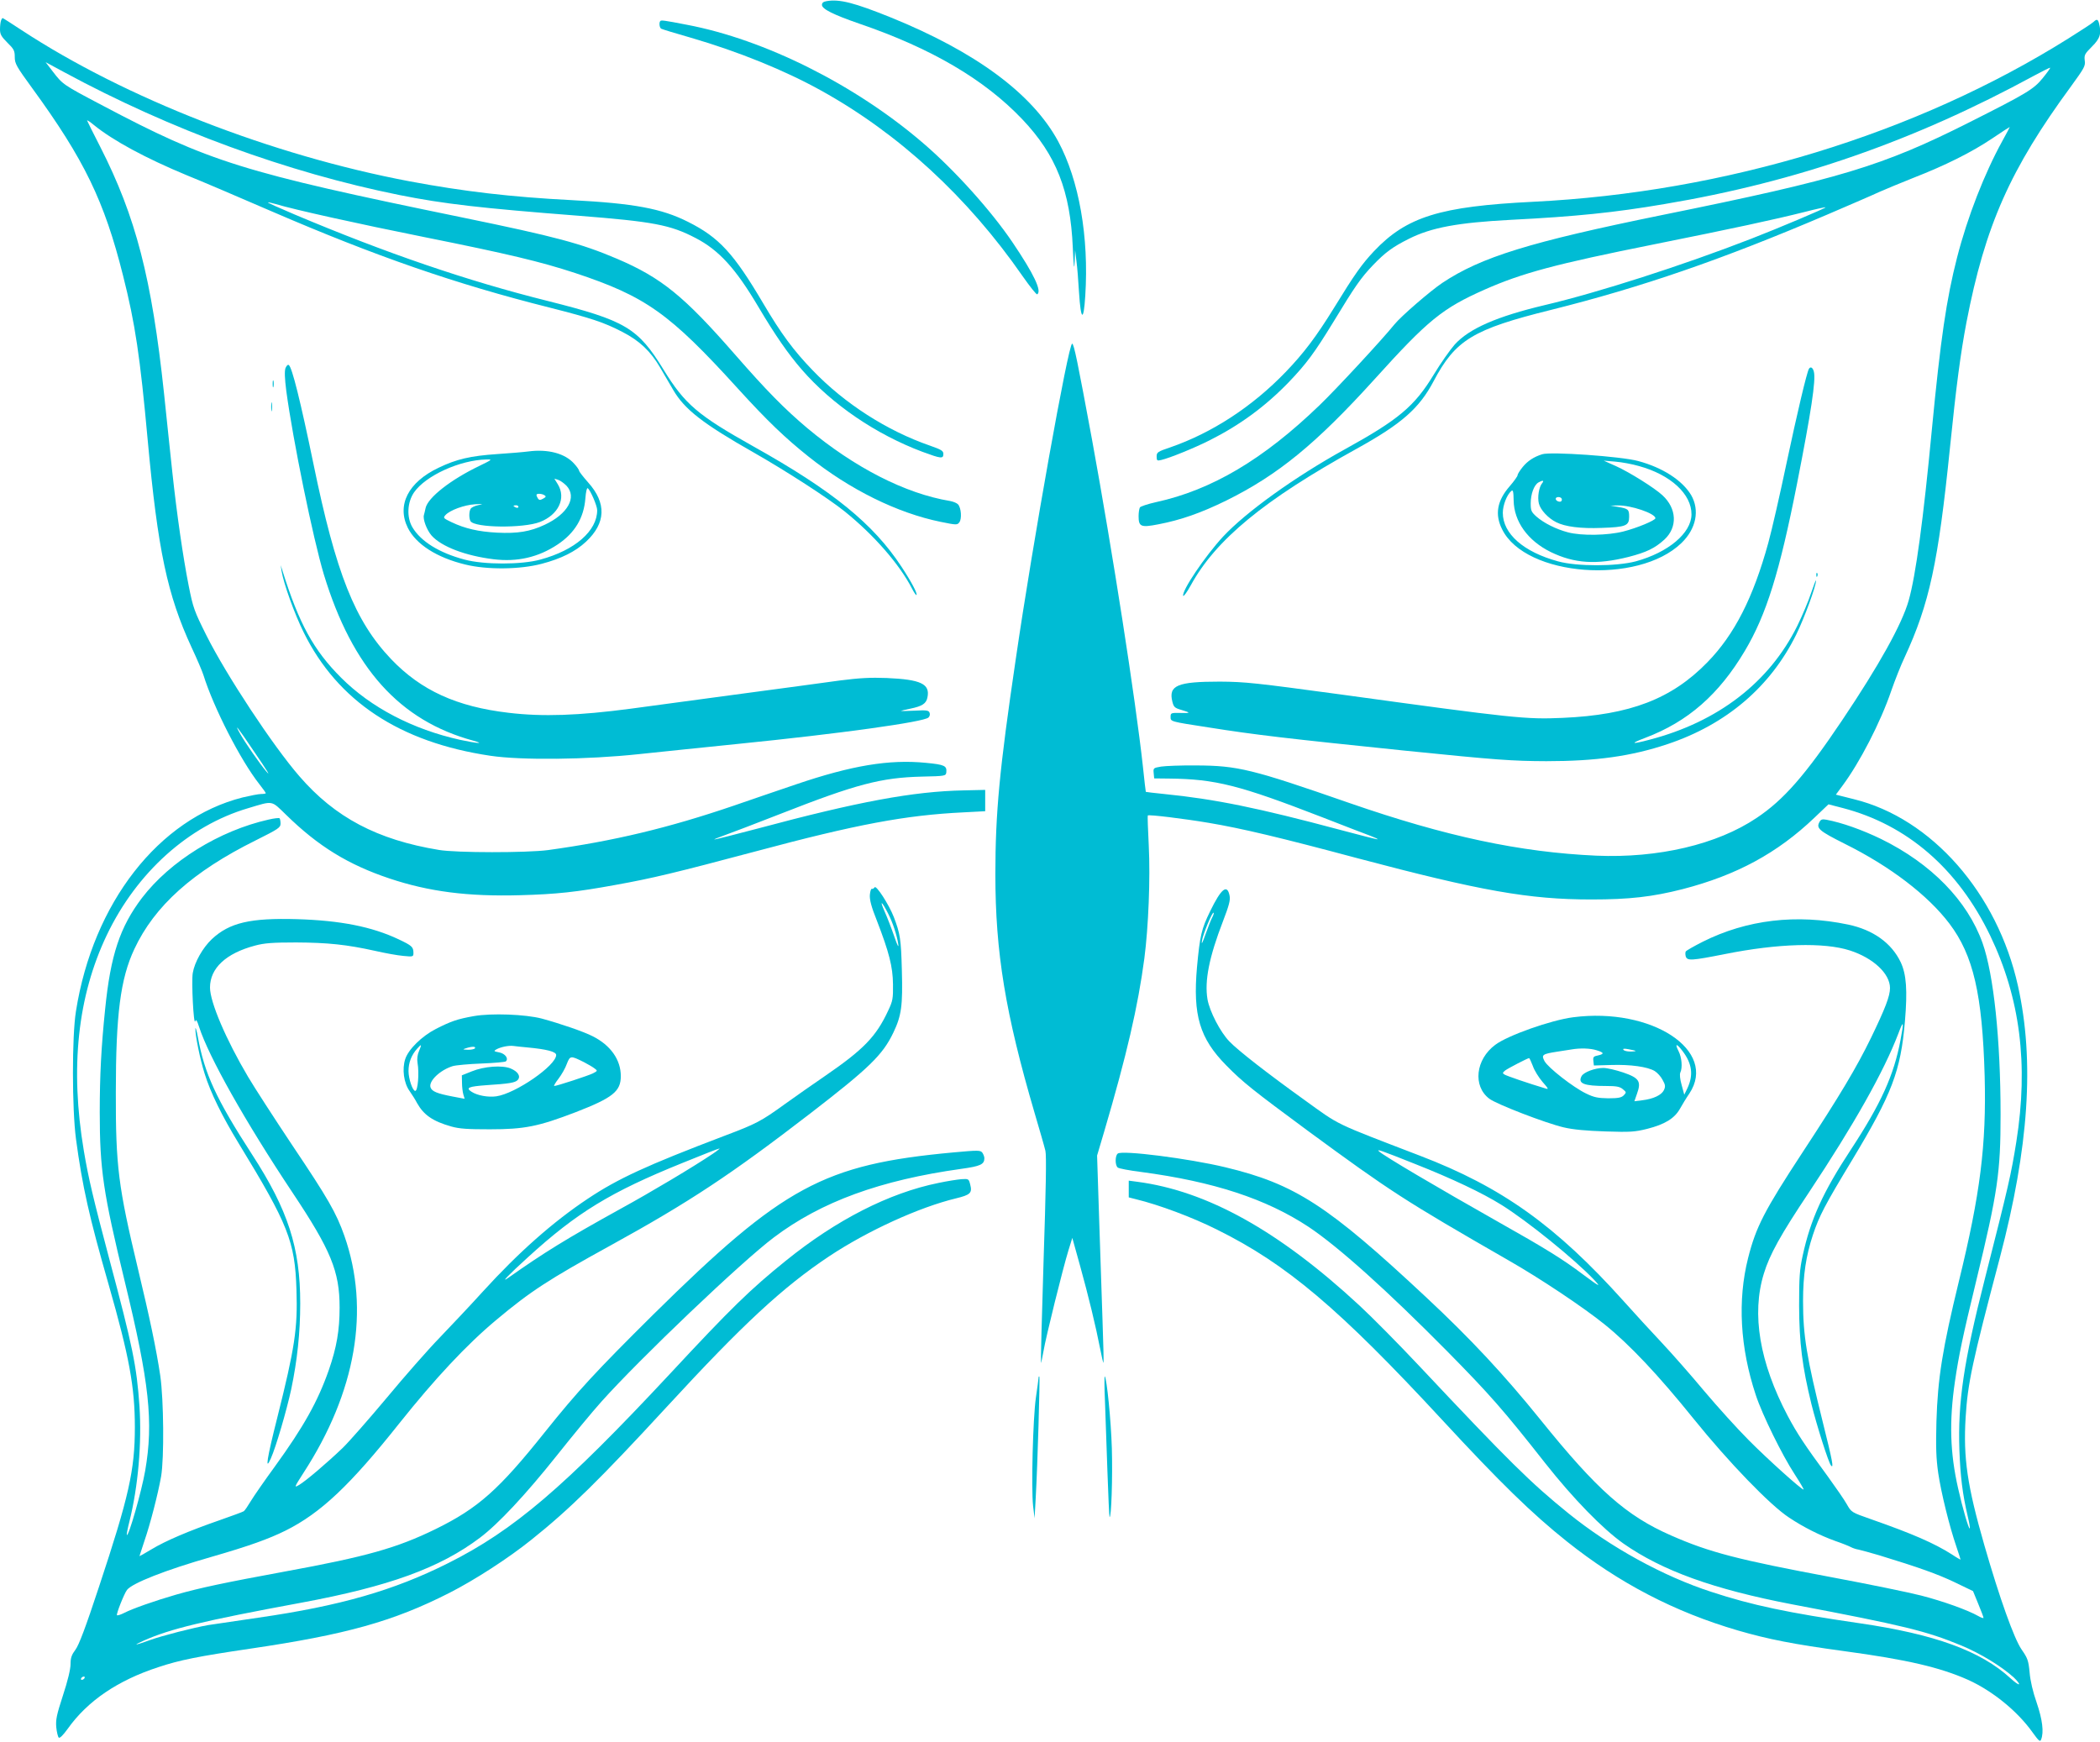
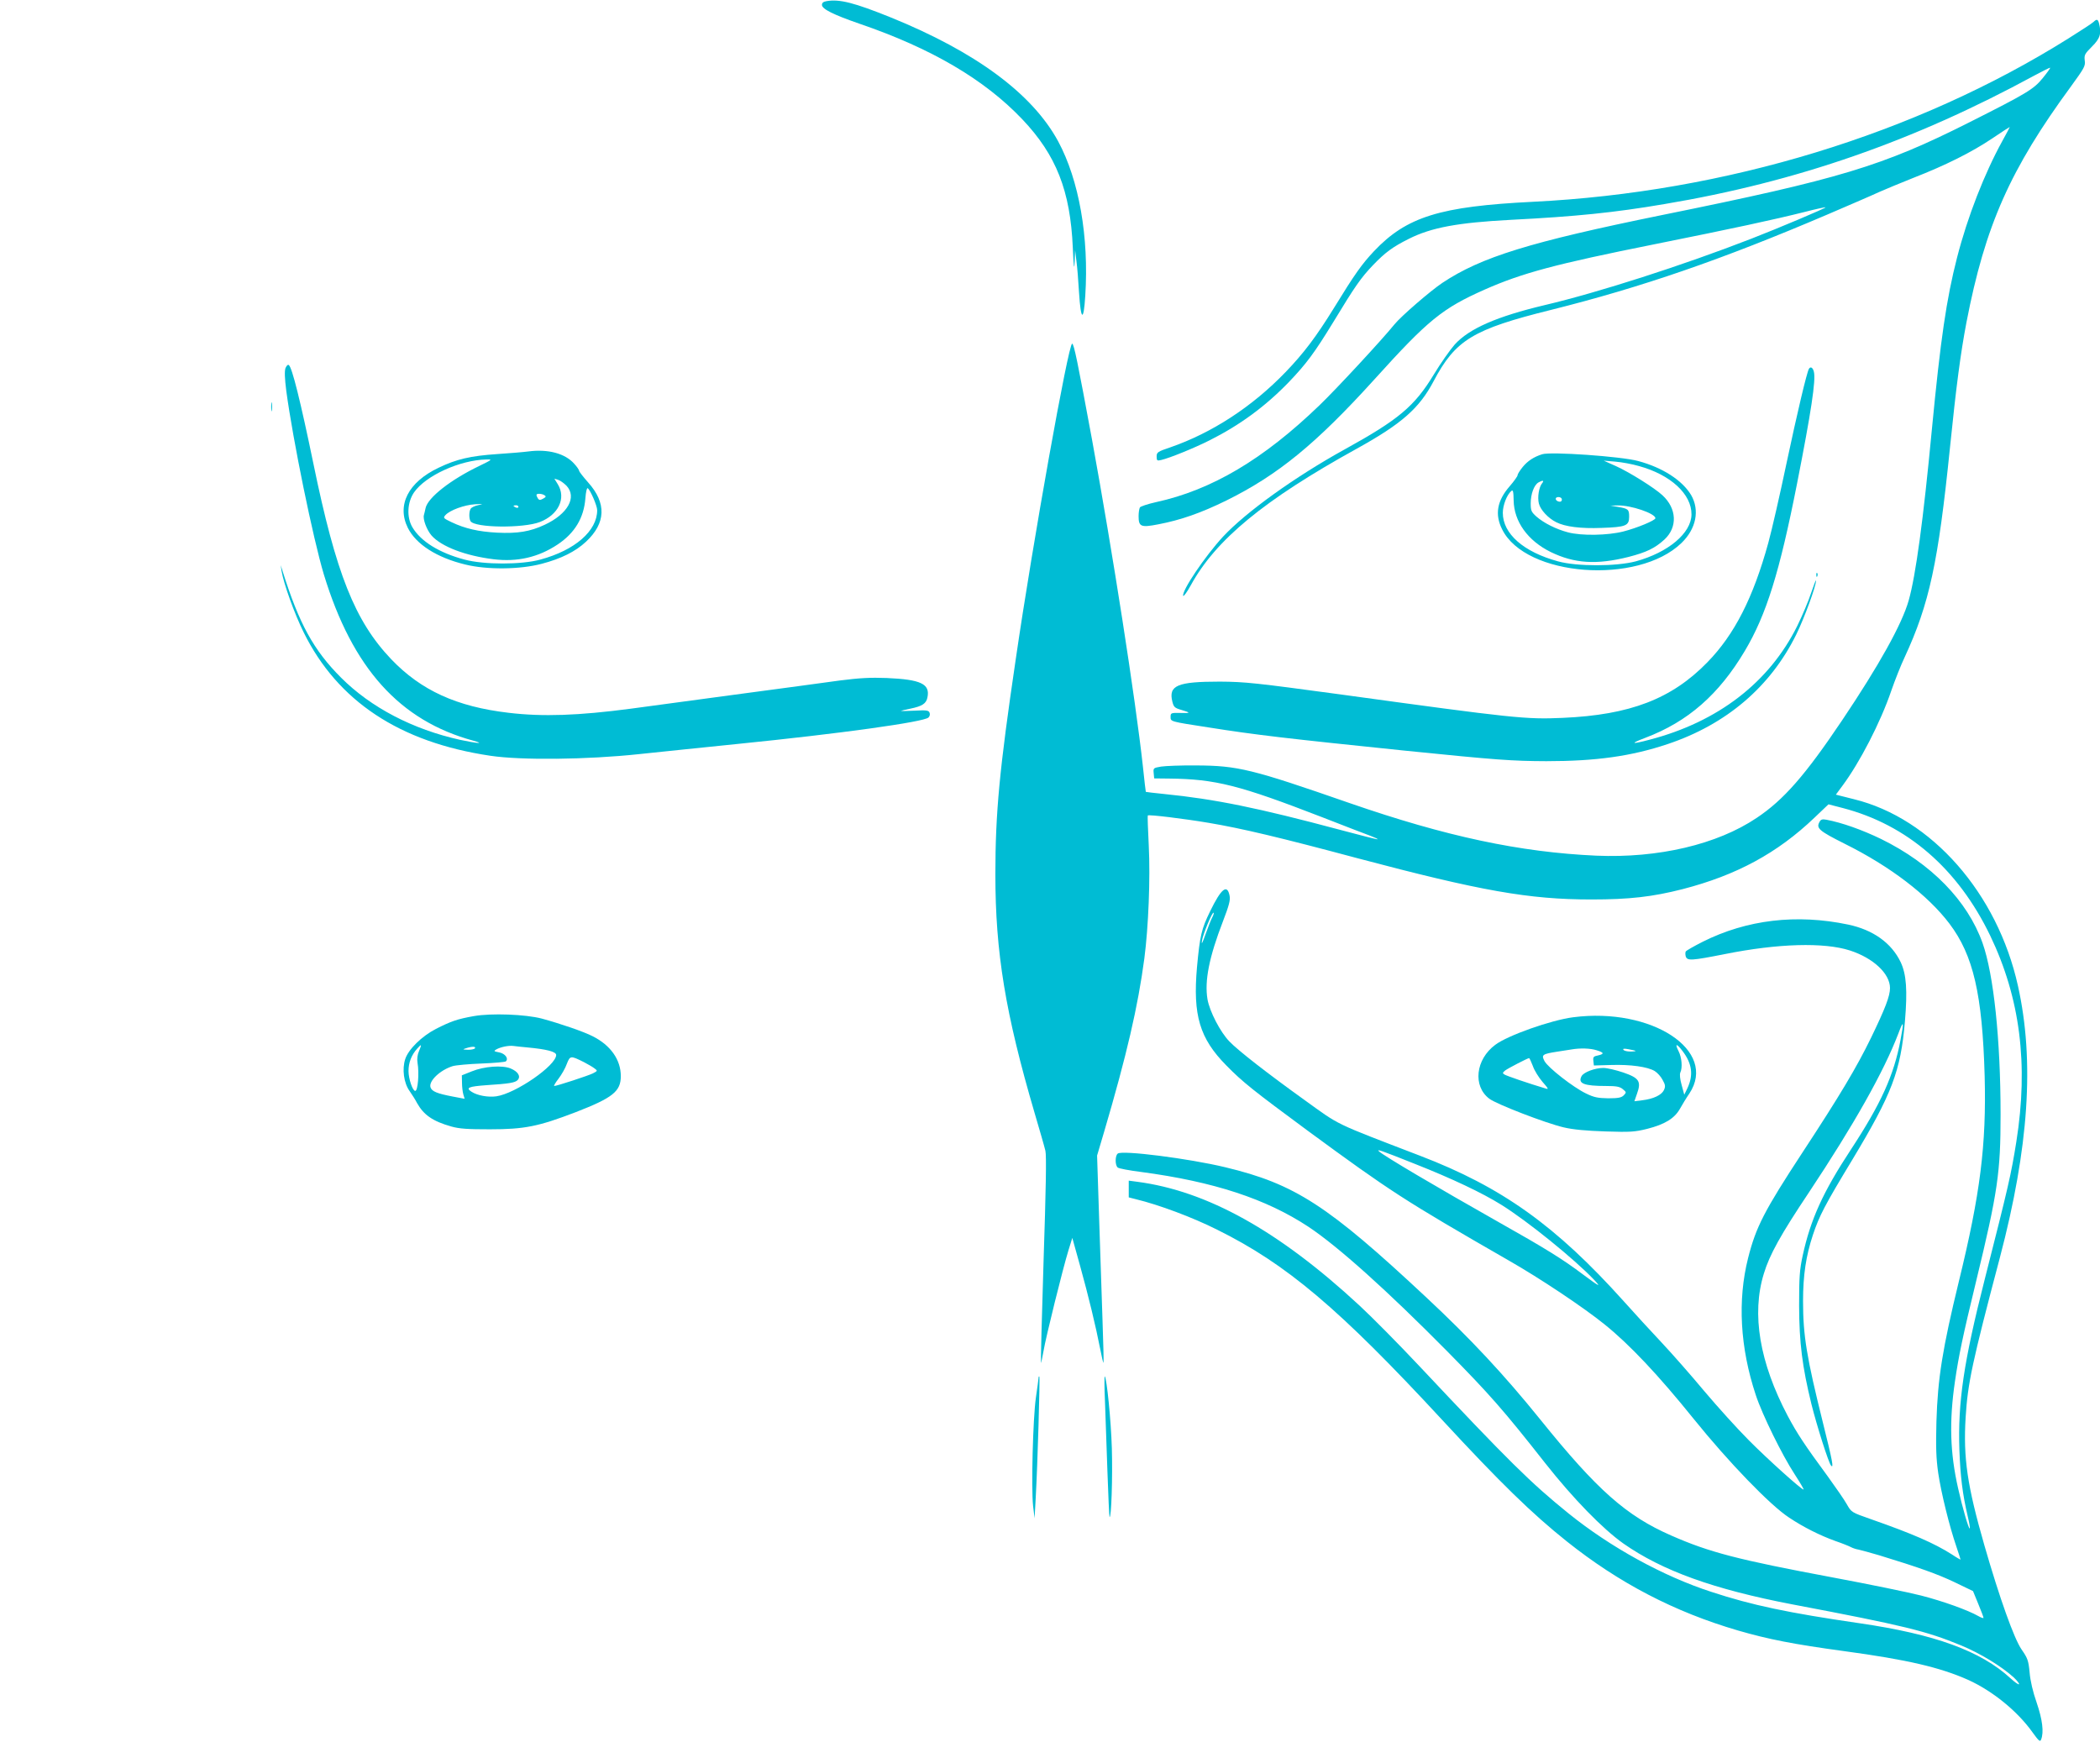
<svg xmlns="http://www.w3.org/2000/svg" version="1.0" width="1280pt" height="1062pt" viewBox="0 0 1280 1062" preserveAspectRatio="xMidYMid meet">
  <g transform="translate(0,1062) scale(0.1,-0.1)" fill="#00bcd4" stroke="none">
    <path d="M5038 10613 c-19 -3 -28 -10 -28 -23 0 -25 71 -60 227 -114 439 -150 763 -340 994 -583 207 -218 293 -436 308 -783 5 -114 9 -142 11 -90 l3 75 8 -65 c5 -36 12 -123 16 -194 11 -172 28 -180 38 -19 23 359 -38 705 -165 941 -157 290 -501 545 -1021 756 -221 89 -312 113 -391 99z" />
-     <path d="M6 10494 c-3 -9 -6 -32 -6 -53 0 -30 8 -44 45 -81 40 -39 45 -49 45 -88 0 -40 10 -57 106 -189 317 -435 440 -688 554 -1143 74 -292 104 -495 150 -1000 62 -675 120 -947 268 -1267 33 -70 65 -146 72 -168 62 -199 226 -519 340 -664 22 -28 40 -53 40 -56 0 -3 -13 -5 -28 -5 -16 0 -66 -10 -113 -21 -511 -129 -912 -643 -1016 -1303 -25 -154 -24 -595 0 -778 39 -291 81 -477 199 -888 126 -440 160 -626 160 -870 0 -261 -36 -422 -218 -971 -82 -249 -123 -357 -144 -385 -23 -31 -30 -49 -30 -88 0 -31 -17 -102 -46 -190 -39 -120 -45 -149 -41 -195 3 -30 10 -58 15 -63 6 -6 27 15 55 54 121 170 305 295 554 376 130 43 240 65 558 112 584 86 872 166 1214 340 155 79 358 210 500 324 234 187 415 365 826 811 464 504 707 729 989 917 235 156 549 299 773 353 87 21 100 33 87 83 -9 36 -10 37 -54 34 -25 -2 -88 -12 -140 -23 -301 -61 -622 -225 -930 -474 -217 -175 -334 -289 -704 -687 -648 -695 -954 -956 -1355 -1157 -331 -166 -657 -260 -1156 -332 -148 -22 -286 -42 -305 -45 -91 -16 -283 -65 -357 -92 -91 -33 -109 -35 -37 -3 161 72 364 121 959 231 535 99 846 212 1090 396 112 84 279 263 467 499 96 121 219 270 273 330 237 265 856 855 1052 1002 289 218 649 349 1143 418 116 16 140 27 140 65 0 9 -6 24 -12 33 -12 16 -24 16 -178 2 -790 -73 -1037 -207 -1829 -989 -348 -345 -460 -466 -660 -716 -280 -351 -407 -464 -666 -591 -235 -115 -422 -168 -920 -259 -369 -68 -516 -99 -663 -141 -128 -37 -265 -85 -315 -111 -22 -11 -41 -17 -44 -14 -6 6 44 132 61 154 31 41 233 121 516 202 229 66 348 109 451 160 214 107 393 276 694 655 216 271 410 479 590 629 209 175 318 246 700 456 478 263 734 433 1213 802 359 277 442 357 507 493 50 104 58 165 52 382 -5 188 -10 221 -49 323 -30 77 -108 197 -117 181 -5 -7 -12 -11 -17 -9 -5 1 -10 -15 -12 -37 -2 -30 9 -73 42 -155 75 -194 98 -283 99 -390 1 -87 -1 -101 -30 -162 -73 -157 -150 -236 -383 -396 -69 -47 -180 -125 -247 -173 -144 -104 -172 -119 -368 -193 -476 -181 -649 -261 -832 -383 -212 -141 -422 -327 -638 -564 -77 -85 -197 -212 -266 -284 -69 -71 -214 -236 -321 -365 -108 -129 -229 -267 -269 -306 -94 -90 -227 -204 -268 -227 -29 -17 -28 -14 29 75 320 493 407 995 249 1445 -49 139 -100 228 -315 548 -110 165 -233 355 -272 421 -135 228 -232 456 -232 544 0 118 97 209 275 256 56 15 105 19 250 19 194 -1 308 -13 480 -51 61 -14 138 -28 173 -31 60 -6 62 -5 62 18 0 37 -10 45 -90 83 -163 77 -354 115 -620 123 -284 8 -411 -21 -519 -122 -55 -52 -105 -140 -116 -206 -9 -51 5 -322 15 -295 5 15 10 8 24 -35 58 -180 280 -575 569 -1009 234 -351 287 -480 287 -700 0 -139 -18 -244 -66 -382 -67 -191 -153 -345 -329 -588 -62 -85 -128 -180 -146 -210 -18 -30 -37 -58 -43 -62 -5 -4 -71 -28 -145 -54 -190 -66 -331 -126 -417 -178 -41 -25 -74 -43 -74 -42 0 1 14 42 30 92 36 104 83 287 102 394 19 112 16 466 -5 613 -24 162 -65 356 -136 652 -120 501 -136 626 -135 1075 0 476 28 694 113 875 123 263 356 472 739 662 140 70 152 78 152 103 0 14 -3 29 -6 32 -3 3 -33 0 -67 -8 -301 -68 -600 -253 -772 -478 -134 -177 -191 -348 -224 -676 -24 -232 -33 -406 -33 -630 0 -349 21 -490 152 -1030 151 -620 176 -859 125 -1155 -22 -126 -101 -403 -112 -392 -2 3 5 40 16 83 53 212 76 478 61 704 -17 243 -41 361 -185 900 -96 362 -126 488 -154 655 -85 505 -38 942 140 1315 182 381 498 666 860 773 157 47 140 50 233 -40 196 -192 379 -304 630 -388 239 -80 477 -111 796 -102 221 6 343 19 583 63 223 40 364 74 856 205 612 164 911 220 1263 237 l133 7 0 65 0 65 -130 -3 c-309 -6 -646 -69 -1254 -232 -145 -38 -265 -69 -267 -67 -2 1 27 13 64 26 37 13 191 72 342 131 459 180 611 220 860 226 142 3 145 4 148 26 4 40 -10 47 -125 58 -223 22 -452 -16 -793 -132 -113 -38 -284 -97 -380 -130 -396 -135 -730 -215 -1130 -270 -129 -17 -560 -17 -665 1 -376 62 -633 198 -850 449 -161 185 -445 616 -566 857 -75 150 -82 169 -109 305 -34 172 -72 433 -100 695 -11 105 -34 318 -50 475 -75 704 -172 1079 -389 1505 -42 82 -78 154 -80 160 -2 5 16 -6 40 -26 116 -95 318 -204 569 -308 80 -32 312 -131 515 -219 637 -275 1122 -443 1695 -587 256 -65 333 -91 443 -148 105 -54 172 -117 231 -218 27 -46 63 -108 80 -137 69 -118 181 -205 491 -381 198 -113 455 -279 554 -359 180 -145 335 -324 410 -470 12 -24 25 -42 27 -39 8 7 -31 81 -91 172 -171 261 -420 464 -905 735 -337 189 -416 256 -545 466 -157 256 -232 300 -705 419 -493 123 -986 292 -1543 527 -92 39 -166 72 -164 74 2 2 23 -3 48 -10 108 -33 505 -121 904 -201 518 -104 709 -150 920 -219 431 -143 575 -245 992 -704 182 -200 288 -301 432 -416 252 -201 540 -343 804 -397 98 -20 102 -20 115 -2 15 21 11 86 -8 108 -7 8 -28 17 -49 21 -273 45 -583 204 -870 444 -139 117 -250 230 -442 450 -309 354 -447 467 -719 583 -219 93 -371 134 -945 252 -1340 275 -1538 337 -2196 685 -234 123 -237 126 -295 201 l-46 60 113 -61 c647 -350 1363 -612 2044 -749 270 -54 497 -80 1090 -126 456 -36 560 -55 715 -136 141 -73 243 -184 381 -417 106 -179 183 -289 266 -385 186 -214 453 -395 735 -501 114 -42 128 -44 128 -13 0 19 -12 26 -83 51 -260 90 -518 255 -713 458 -117 121 -193 224 -301 407 -181 307 -270 404 -460 499 -161 81 -328 112 -708 132 -371 19 -659 53 -990 115 -840 159 -1730 506 -2363 921 -62 41 -114 74 -116 74 -2 0 -7 -7 -10 -16z m1535 -4444 c93 -136 112 -168 80 -130 -37 44 -127 173 -156 225 -42 74 -18 45 76 -95z m3873 -1000 c28 -55 53 -131 61 -185 4 -26 -5 -10 -24 46 -16 47 -43 117 -60 155 -32 72 -16 61 23 -16z m-1069 -1463 c-119 -80 -375 -233 -565 -337 -327 -181 -462 -264 -683 -420 -47 -33 0 16 121 126 299 273 504 398 942 575 118 48 219 88 225 88 5 1 -13 -14 -40 -32z m-3830 -3197 c-3 -5 -11 -10 -16 -10 -6 0 -7 5 -4 10 3 6 11 10 16 10 6 0 7 -4 4 -10z" />
-     <path d="M4025 10492 c-9 -9 -6 -40 5 -47 5 -3 86 -28 181 -55 289 -84 572 -199 792 -321 474 -262 896 -651 1229 -1131 45 -64 85 -115 90 -112 30 19 -21 125 -150 316 -131 194 -355 443 -547 607 -412 354 -963 630 -1438 720 -139 27 -156 29 -162 23z" />
    <path d="M12760 10486 c-8 -8 -77 -53 -152 -100 -931 -584 -2091 -938 -3263 -996 -568 -28 -771 -91 -970 -301 -75 -80 -117 -139 -244 -346 -108 -175 -185 -277 -295 -391 -204 -212 -449 -371 -703 -459 -77 -26 -83 -30 -83 -56 0 -25 3 -27 28 -21 52 12 204 74 295 120 185 93 340 207 483 355 107 112 156 178 271 366 134 221 167 268 242 347 75 78 120 111 218 160 137 69 298 99 623 116 393 20 630 44 935 96 806 135 1520 384 2254 783 52 28 96 50 97 48 2 -2 -18 -30 -45 -63 -55 -68 -97 -93 -448 -270 -530 -267 -788 -345 -1873 -565 -805 -164 -1102 -256 -1338 -413 -72 -48 -254 -205 -293 -254 -77 -95 -354 -394 -456 -492 -343 -331 -658 -517 -997 -591 -50 -11 -94 -26 -98 -32 -4 -7 -8 -31 -8 -53 0 -65 14 -71 121 -50 136 26 259 69 414 145 315 156 546 345 903 739 327 362 413 432 672 547 229 101 430 155 1034 276 478 96 725 149 920 198 66 17 121 29 123 27 4 -4 -292 -129 -452 -191 -419 -163 -933 -328 -1260 -405 -291 -69 -460 -143 -548 -240 -28 -32 -86 -114 -127 -182 -118 -195 -215 -276 -545 -458 -301 -166 -600 -381 -740 -531 -110 -119 -253 -331 -243 -361 2 -6 23 22 46 64 152 278 447 521 1012 833 273 151 381 246 468 411 133 252 240 317 716 435 552 138 1040 306 1686 582 135 58 277 119 315 137 39 17 132 56 208 86 195 76 355 156 480 240 59 40 107 71 107 70 0 -2 -20 -40 -45 -85 -109 -198 -212 -461 -276 -710 -65 -253 -101 -499 -154 -1051 -52 -550 -98 -888 -141 -1040 -41 -145 -181 -396 -406 -731 -225 -335 -356 -485 -521 -595 -241 -162 -600 -246 -977 -230 -466 21 -916 117 -1505 321 -595 207 -680 228 -935 229 -91 1 -187 -3 -213 -7 -47 -8 -48 -9 -45 -40 l3 -32 91 -1 c283 -3 428 -40 934 -236 135 -53 266 -103 293 -113 26 -10 46 -19 44 -21 -2 -2 -104 24 -227 57 -501 134 -764 188 -1075 219 -60 6 -110 12 -111 13 -1 1 -9 72 -18 157 -45 409 -183 1296 -310 1991 -88 475 -110 584 -121 584 -23 0 -240 -1210 -344 -1925 -99 -670 -124 -935 -124 -1310 0 -476 61 -847 239 -1454 31 -105 61 -209 66 -231 7 -27 3 -244 -11 -665 -11 -343 -18 -626 -16 -628 1 -2 8 30 15 70 14 85 119 508 153 618 l23 74 47 -169 c51 -184 96 -369 123 -508 9 -48 18 -86 20 -84 2 1 -1 120 -6 262 -5 143 -14 427 -21 631 l-12 370 43 145 c138 469 206 763 245 1056 25 192 37 488 27 688 -5 99 -8 182 -6 184 6 7 224 -20 372 -45 202 -34 433 -89 904 -215 754 -200 1047 -252 1428 -252 231 0 372 16 556 63 329 85 578 220 804 436 l85 81 85 -22 c394 -102 704 -370 901 -779 182 -379 234 -784 159 -1256 -32 -200 -46 -262 -193 -840 -128 -503 -164 -747 -154 -1040 6 -162 19 -267 51 -404 9 -38 15 -71 12 -73 -6 -6 -45 128 -71 245 -49 216 -55 406 -19 652 23 156 47 273 129 610 132 544 149 664 149 1015 0 459 -42 855 -110 1047 -92 258 -313 484 -619 634 -116 56 -237 99 -332 117 -26 5 -35 2 -43 -14 -21 -38 -2 -54 153 -132 278 -138 508 -314 639 -487 146 -193 201 -431 215 -930 11 -419 -27 -719 -157 -1250 -100 -411 -129 -591 -137 -855 -4 -158 -2 -224 11 -315 18 -121 68 -324 111 -449 14 -41 25 -76 25 -78 0 -1 -24 12 -52 31 -108 69 -242 127 -493 215 -120 42 -120 42 -148 91 -15 27 -67 102 -114 167 -144 196 -189 264 -247 373 -171 325 -221 620 -145 866 35 116 103 238 274 494 277 417 458 739 546 970 32 86 35 76 13 -40 -40 -214 -119 -388 -302 -667 -171 -260 -246 -426 -294 -646 -19 -87 -22 -132 -22 -307 1 -227 19 -370 75 -599 33 -132 105 -360 120 -375 17 -19 9 26 -50 262 -99 398 -121 530 -121 741 0 158 18 276 60 403 39 117 73 182 240 458 242 402 295 540 321 844 16 189 9 287 -26 361 -56 117 -168 197 -320 229 -315 66 -618 30 -887 -105 -53 -27 -99 -53 -103 -59 -3 -6 -3 -19 0 -30 9 -28 35 -26 238 14 324 65 605 73 763 22 142 -46 244 -141 244 -229 0 -49 -29 -124 -115 -302 -89 -183 -192 -355 -417 -698 -234 -357 -285 -456 -333 -646 -65 -258 -49 -546 47 -835 39 -119 161 -367 237 -483 33 -51 58 -93 54 -93 -13 0 -217 183 -333 300 -69 69 -191 204 -272 300 -80 96 -197 229 -259 295 -63 67 -167 180 -232 253 -414 461 -743 696 -1242 887 -536 206 -482 180 -707 342 -216 155 -403 300 -455 355 -56 58 -120 183 -133 256 -19 113 10 258 95 478 35 91 45 127 40 152 -14 76 -51 47 -119 -93 -53 -109 -62 -147 -80 -340 -26 -294 16 -435 179 -600 100 -102 166 -154 495 -397 507 -372 585 -423 1225 -791 193 -110 459 -288 585 -390 153 -123 329 -310 544 -577 213 -264 466 -526 581 -601 87 -58 188 -109 283 -143 41 -14 83 -31 94 -37 11 -6 32 -13 46 -15 15 -3 72 -19 127 -35 242 -74 357 -115 461 -165 l110 -53 32 -78 c18 -43 32 -81 32 -85 0 -4 -15 1 -32 11 -63 36 -216 91 -349 125 -74 19 -317 69 -542 111 -572 107 -747 152 -981 255 -274 120 -451 277 -796 705 -221 274 -427 495 -696 746 -601 562 -801 692 -1227 794 -221 53 -628 105 -654 83 -17 -13 -17 -72 0 -85 6 -6 71 -18 142 -27 443 -59 762 -164 1020 -334 182 -121 479 -388 845 -758 260 -264 343 -358 600 -685 169 -214 348 -398 475 -488 237 -166 550 -279 1030 -371 680 -129 815 -162 1028 -250 117 -48 247 -128 321 -195 21 -20 36 -39 32 -42 -3 -3 -26 13 -51 36 -181 167 -461 269 -920 336 -434 63 -657 110 -903 191 -294 95 -617 273 -872 479 -230 186 -361 315 -910 899 -124 132 -288 298 -365 369 -490 454 -927 697 -1352 753 l-53 7 0 -51 0 -51 43 -11 c141 -34 347 -111 496 -186 422 -209 743 -480 1371 -1159 355 -384 548 -572 760 -741 317 -253 656 -430 1043 -543 186 -54 339 -84 648 -126 384 -52 584 -99 755 -175 148 -67 300 -190 392 -319 39 -54 47 -61 53 -45 18 45 8 122 -27 225 -23 65 -39 134 -43 184 -7 73 -12 87 -49 140 -46 67 -134 313 -227 636 -104 362 -129 531 -114 779 13 209 39 332 209 975 176 669 212 1197 110 1655 -125 565 -527 1022 -999 1138 l-111 28 40 54 c105 141 232 386 298 580 22 63 58 155 81 203 151 326 205 577 276 1273 39 384 65 579 101 769 114 590 266 933 639 1441 79 109 87 122 82 155 -4 34 0 41 44 85 50 50 59 79 43 142 -7 26 -14 27 -34 8z m-5371 -5458 c-7 -12 -25 -59 -41 -103 -19 -54 -26 -67 -22 -41 6 41 64 180 71 172 3 -2 -1 -15 -8 -28z m1238 -1504 c223 -88 408 -176 522 -247 160 -99 447 -332 566 -457 47 -50 36 -45 -66 31 -122 92 -228 158 -514 319 -375 212 -697 402 -729 431 -19 17 8 8 221 -77z" />
    <path d="M1740 8376 c-6 -18 -5 -61 5 -139 40 -298 163 -900 229 -1119 174 -571 462 -891 911 -1013 76 -21 22 -17 -80 5 -289 64 -544 197 -726 379 -168 168 -256 329 -357 651 l-11 35 5 -35 c13 -78 79 -262 135 -375 207 -419 585 -670 1138 -752 188 -28 589 -24 906 10 138 15 408 42 600 62 627 63 1135 134 1164 161 8 7 11 20 7 29 -5 15 -18 17 -91 13 -47 -2 -85 -3 -85 -2 0 1 26 8 58 14 73 15 98 31 105 69 17 82 -40 109 -248 118 -99 4 -167 0 -285 -15 -85 -12 -375 -51 -645 -87 -269 -36 -553 -75 -630 -85 -318 -42 -537 -50 -745 -25 -316 37 -533 136 -715 326 -222 233 -337 522 -475 1194 -78 377 -130 588 -150 600 -6 4 -14 -5 -20 -19z" />
    <path d="M11026 8372 c-13 -21 -72 -271 -137 -577 -39 -186 -89 -405 -111 -485 -92 -334 -206 -558 -371 -727 -218 -224 -472 -321 -882 -339 -225 -10 -293 -3 -1355 143 -517 70 -580 77 -735 78 -259 0 -314 -23 -289 -123 8 -32 15 -38 53 -49 61 -18 60 -21 -6 -19 -55 1 -58 0 -58 -24 0 -29 -3 -28 230 -64 290 -46 473 -67 1200 -142 562 -57 649 -63 860 -64 303 0 518 30 739 104 359 120 628 350 785 669 48 97 122 299 120 328 0 8 -13 -26 -30 -76 -16 -49 -54 -139 -84 -200 -171 -345 -483 -585 -900 -694 -113 -30 -123 -25 -25 12 258 98 447 263 605 529 131 220 212 479 319 1023 85 432 115 628 102 679 -6 25 -20 34 -30 18z" />
-     <path d="M1662 8280 c0 -19 2 -27 5 -17 2 9 2 25 0 35 -3 9 -5 1 -5 -18z" />
    <path d="M1653 8140 c0 -25 2 -35 4 -22 2 12 2 32 0 45 -2 12 -4 2 -4 -23z" />
    <path d="M3220 7868 c-30 -4 -116 -11 -190 -16 -163 -11 -248 -31 -356 -83 -186 -88 -257 -228 -188 -367 50 -100 176 -181 349 -223 133 -33 334 -31 466 4 119 31 207 75 271 135 121 113 126 235 13 361 -30 34 -55 66 -55 71 0 5 -13 25 -30 43 -55 63 -160 91 -280 75z m-298 -88 c-175 -84 -314 -193 -328 -257 -3 -16 -8 -34 -10 -42 -8 -25 17 -91 46 -125 60 -68 207 -124 378 -145 145 -18 274 12 391 90 105 70 160 163 169 281 3 40 9 65 14 62 16 -10 58 -107 58 -134 0 -126 -135 -244 -346 -301 -116 -32 -344 -32 -463 0 -154 41 -267 111 -318 198 -35 61 -31 151 11 212 71 102 280 197 440 200 39 1 38 0 -42 -39z m531 -121 c65 -70 8 -172 -133 -238 -90 -42 -165 -54 -290 -48 -114 6 -196 25 -278 64 -50 24 -52 26 -37 43 27 30 115 62 179 66 52 3 55 2 22 -5 -21 -4 -42 -14 -47 -22 -11 -17 -11 -60 -1 -76 26 -41 322 -44 423 -5 113 44 161 145 109 230 l-21 34 23 -7 c13 -4 35 -20 51 -36z m-134 -58 c11 -7 9 -11 -9 -21 -18 -10 -24 -9 -31 1 -5 8 -9 17 -9 22 0 10 32 9 49 -2z m-159 -71 c0 -5 -7 -7 -15 -4 -8 4 -15 8 -15 10 0 2 7 4 15 4 8 0 15 -4 15 -10z" />
    <path d="M9400 7851 c-51 -16 -89 -41 -119 -78 -17 -21 -31 -43 -31 -50 0 -6 -22 -37 -48 -67 -77 -88 -92 -172 -46 -263 143 -289 828 -340 1093 -83 90 87 112 200 59 292 -54 90 -174 168 -324 208 -104 28 -532 58 -584 41z m590 -72 c193 -53 321 -171 320 -295 -1 -114 -142 -232 -340 -286 -118 -31 -356 -32 -473 0 -210 57 -337 168 -337 296 0 46 25 111 52 133 10 9 13 -2 14 -57 2 -129 86 -246 226 -315 144 -70 279 -79 474 -30 109 28 161 53 219 106 81 75 76 189 -12 270 -47 44 -202 141 -282 177 l-76 34 70 -6 c39 -3 104 -15 145 -27z m-590 -104 c-20 -24 -30 -87 -20 -125 10 -39 57 -89 105 -113 55 -28 150 -40 277 -35 148 5 168 13 168 68 0 45 -5 49 -68 60 l-47 8 45 1 c80 2 230 -49 230 -78 0 -13 -113 -60 -196 -81 -95 -24 -254 -27 -337 -5 -72 19 -146 56 -192 96 -31 28 -35 36 -35 80 0 57 20 112 47 128 26 15 37 13 23 -4z m120 -101 c0 -9 -7 -14 -17 -12 -25 5 -28 28 -4 28 12 0 21 -6 21 -16z" />
    <path d="M11071 7114 c0 -11 3 -14 6 -6 3 7 2 16 -1 19 -3 4 -6 -2 -5 -13z" />
    <path d="M2888 4426 c-101 -18 -138 -31 -231 -78 -87 -45 -168 -125 -187 -184 -20 -60 -9 -145 26 -194 16 -23 37 -56 46 -74 41 -73 96 -111 209 -143 50 -14 100 -17 234 -17 212 0 296 17 523 104 227 88 276 127 276 220 0 100 -62 188 -171 243 -54 28 -197 77 -311 108 -100 26 -306 34 -414 15z m-334 -213 c-10 -23 -13 -49 -9 -72 11 -63 2 -171 -14 -171 -16 0 -41 74 -41 121 0 52 18 98 53 137 27 30 29 28 11 -15z m661 22 c118 -11 175 -26 175 -46 0 -64 -247 -235 -365 -252 -50 -7 -116 5 -151 28 -37 24 -19 32 91 40 139 9 174 15 190 31 21 22 3 52 -43 71 -51 21 -161 13 -237 -18 l-60 -24 1 -45 c0 -25 4 -57 8 -71 l8 -27 -74 14 c-94 18 -126 31 -134 56 -12 38 58 105 135 129 20 6 99 13 176 16 77 3 144 9 148 13 19 17 -4 48 -41 55 -32 6 -34 8 -17 18 27 15 76 25 105 21 14 -2 52 -6 85 -9z m-320 -5 c-3 -5 -23 -10 -43 -9 -33 1 -34 2 -12 9 36 12 62 12 55 0z m665 -85 c25 -13 54 -30 64 -38 19 -14 19 -15 -10 -30 -28 -14 -220 -77 -236 -77 -4 0 7 20 26 44 19 25 42 65 51 91 20 51 23 51 105 10z" />
    <path d="M9589 4419 c-134 -17 -400 -111 -475 -168 -120 -89 -138 -251 -37 -328 44 -34 343 -149 453 -175 59 -14 137 -21 256 -25 152 -5 179 -3 255 16 106 27 165 63 198 121 14 25 40 68 58 94 174 262 -229 527 -708 465z m665 -204 c60 -78 69 -148 31 -229 l-19 -39 -16 59 c-10 35 -13 66 -8 76 14 29 9 92 -11 131 -24 47 -12 48 23 2z m-523 3 c47 -14 49 -23 8 -32 -26 -5 -30 -10 -27 -33 l3 -28 105 3 c118 4 223 -11 266 -37 16 -10 38 -34 48 -54 17 -30 18 -40 8 -62 -14 -30 -64 -54 -132 -62 l-48 -6 16 46 c27 75 13 96 -83 129 -44 15 -99 28 -122 28 -52 0 -120 -26 -133 -50 -24 -45 14 -60 151 -60 61 0 82 -4 100 -19 23 -19 23 -20 6 -38 -14 -14 -33 -18 -95 -18 -63 1 -87 6 -134 29 -78 37 -234 159 -254 198 -20 38 -13 43 76 57 36 6 76 12 90 14 52 9 114 7 151 -5z m238 -4 c2 -2 -12 -4 -32 -4 -20 0 -39 5 -42 11 -5 7 5 8 32 3 21 -4 40 -8 42 -10z m-626 -92 c9 -27 36 -70 59 -97 37 -42 39 -47 18 -40 -101 30 -238 77 -250 85 -13 8 -12 11 5 25 19 14 135 74 145 75 3 0 13 -22 23 -48z" />
-     <path d="M1191 4349 c-1 -41 28 -184 56 -273 36 -116 106 -259 208 -426 302 -495 343 -597 352 -892 8 -235 -10 -354 -117 -780 -63 -249 -76 -332 -39 -248 31 69 96 292 124 421 37 177 55 346 55 524 0 339 -74 569 -294 908 -218 337 -290 493 -330 716 -8 42 -15 64 -15 50z" />
    <path d="M6330 2219 c0 -8 -8 -61 -16 -119 -18 -125 -29 -554 -17 -660 l9 -75 7 125 c11 194 27 734 22 739 -3 2 -5 -2 -5 -10z" />
    <path d="M6735 2080 c3 -85 10 -278 15 -428 5 -151 11 -276 13 -279 11 -10 19 244 14 417 -5 172 -31 427 -43 440 -3 3 -3 -65 1 -150z" />
  </g>
</svg>